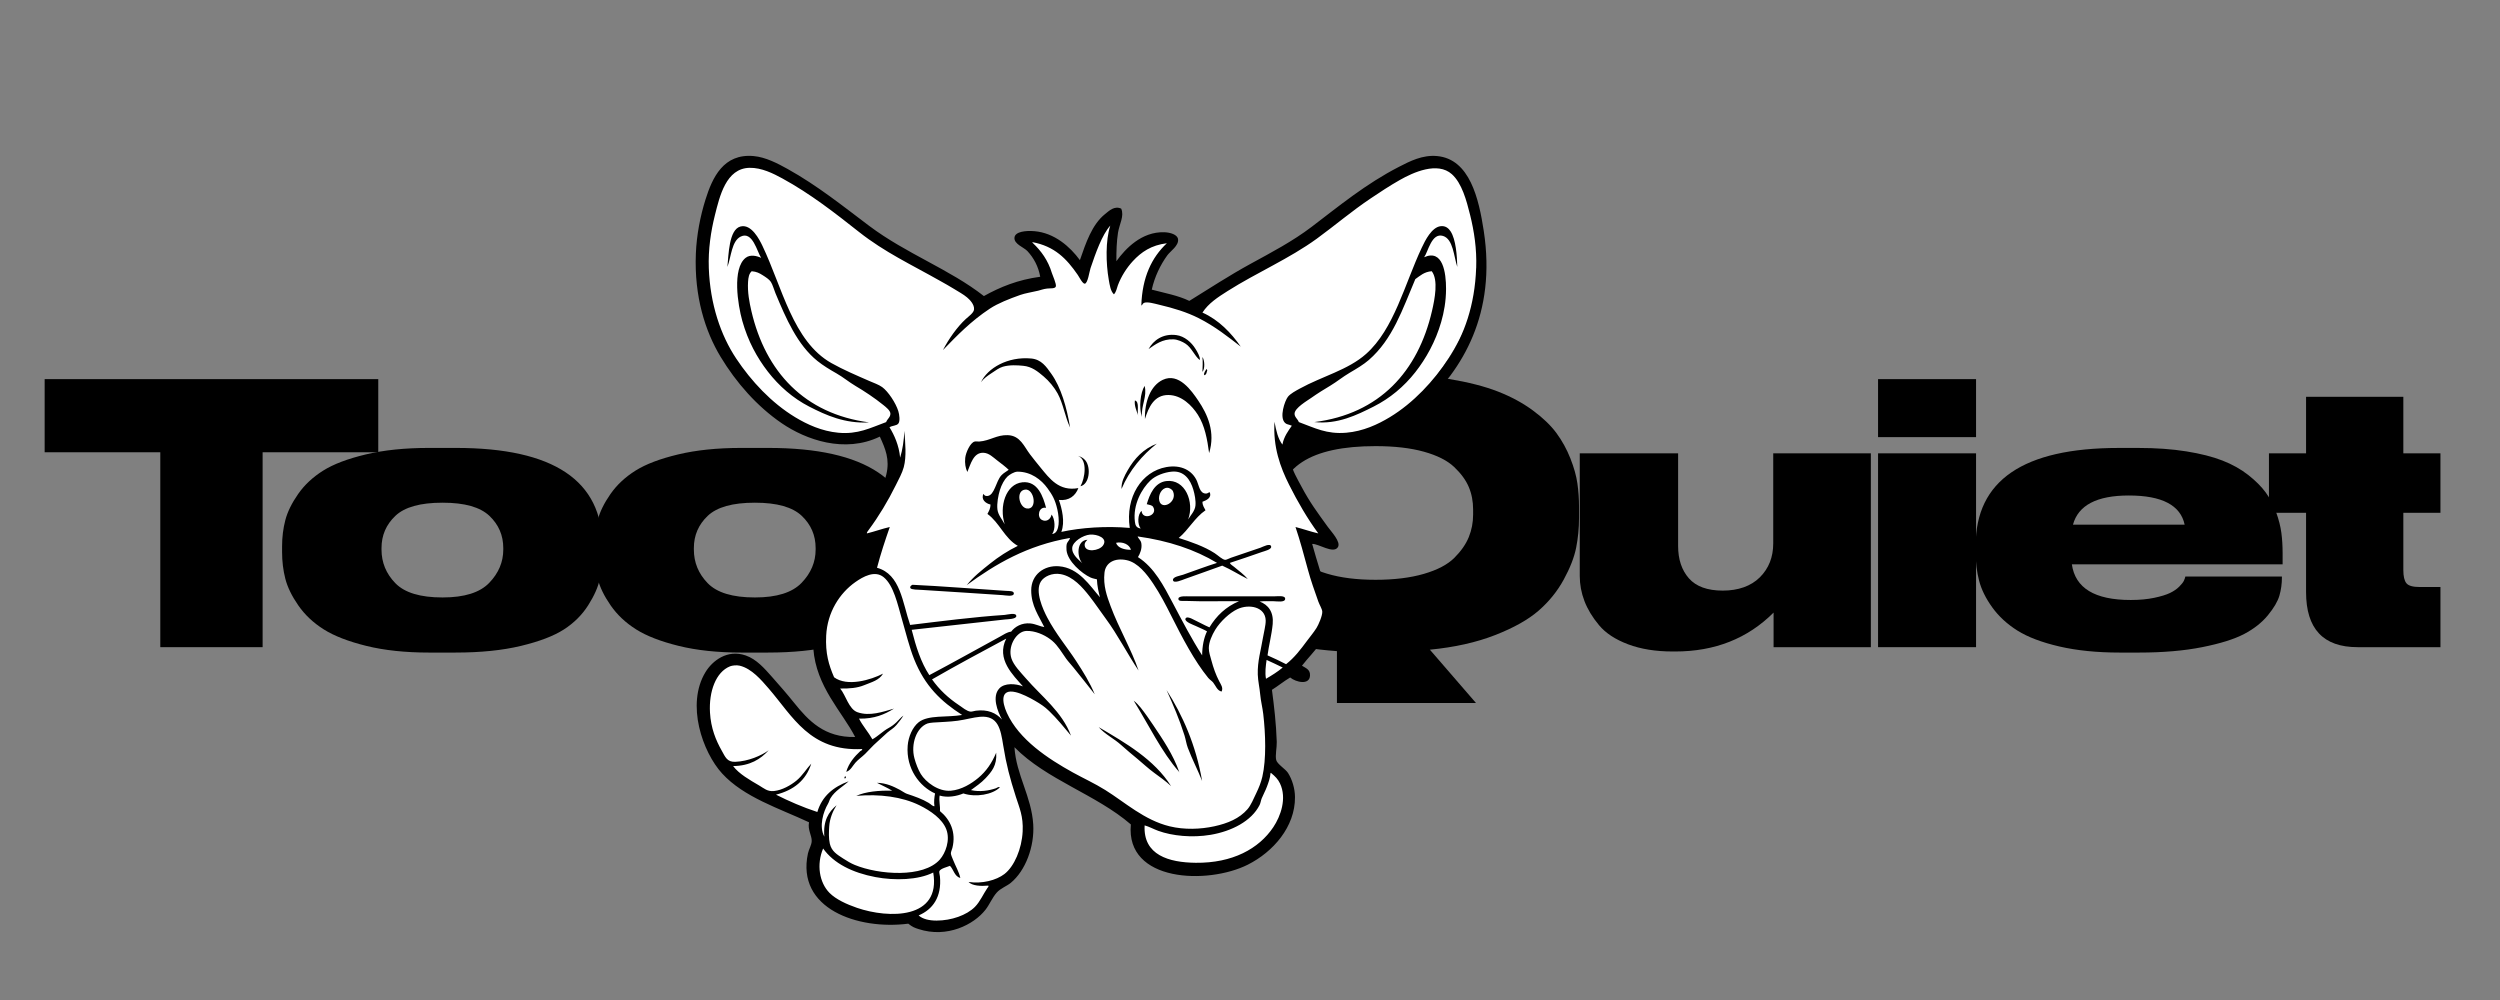
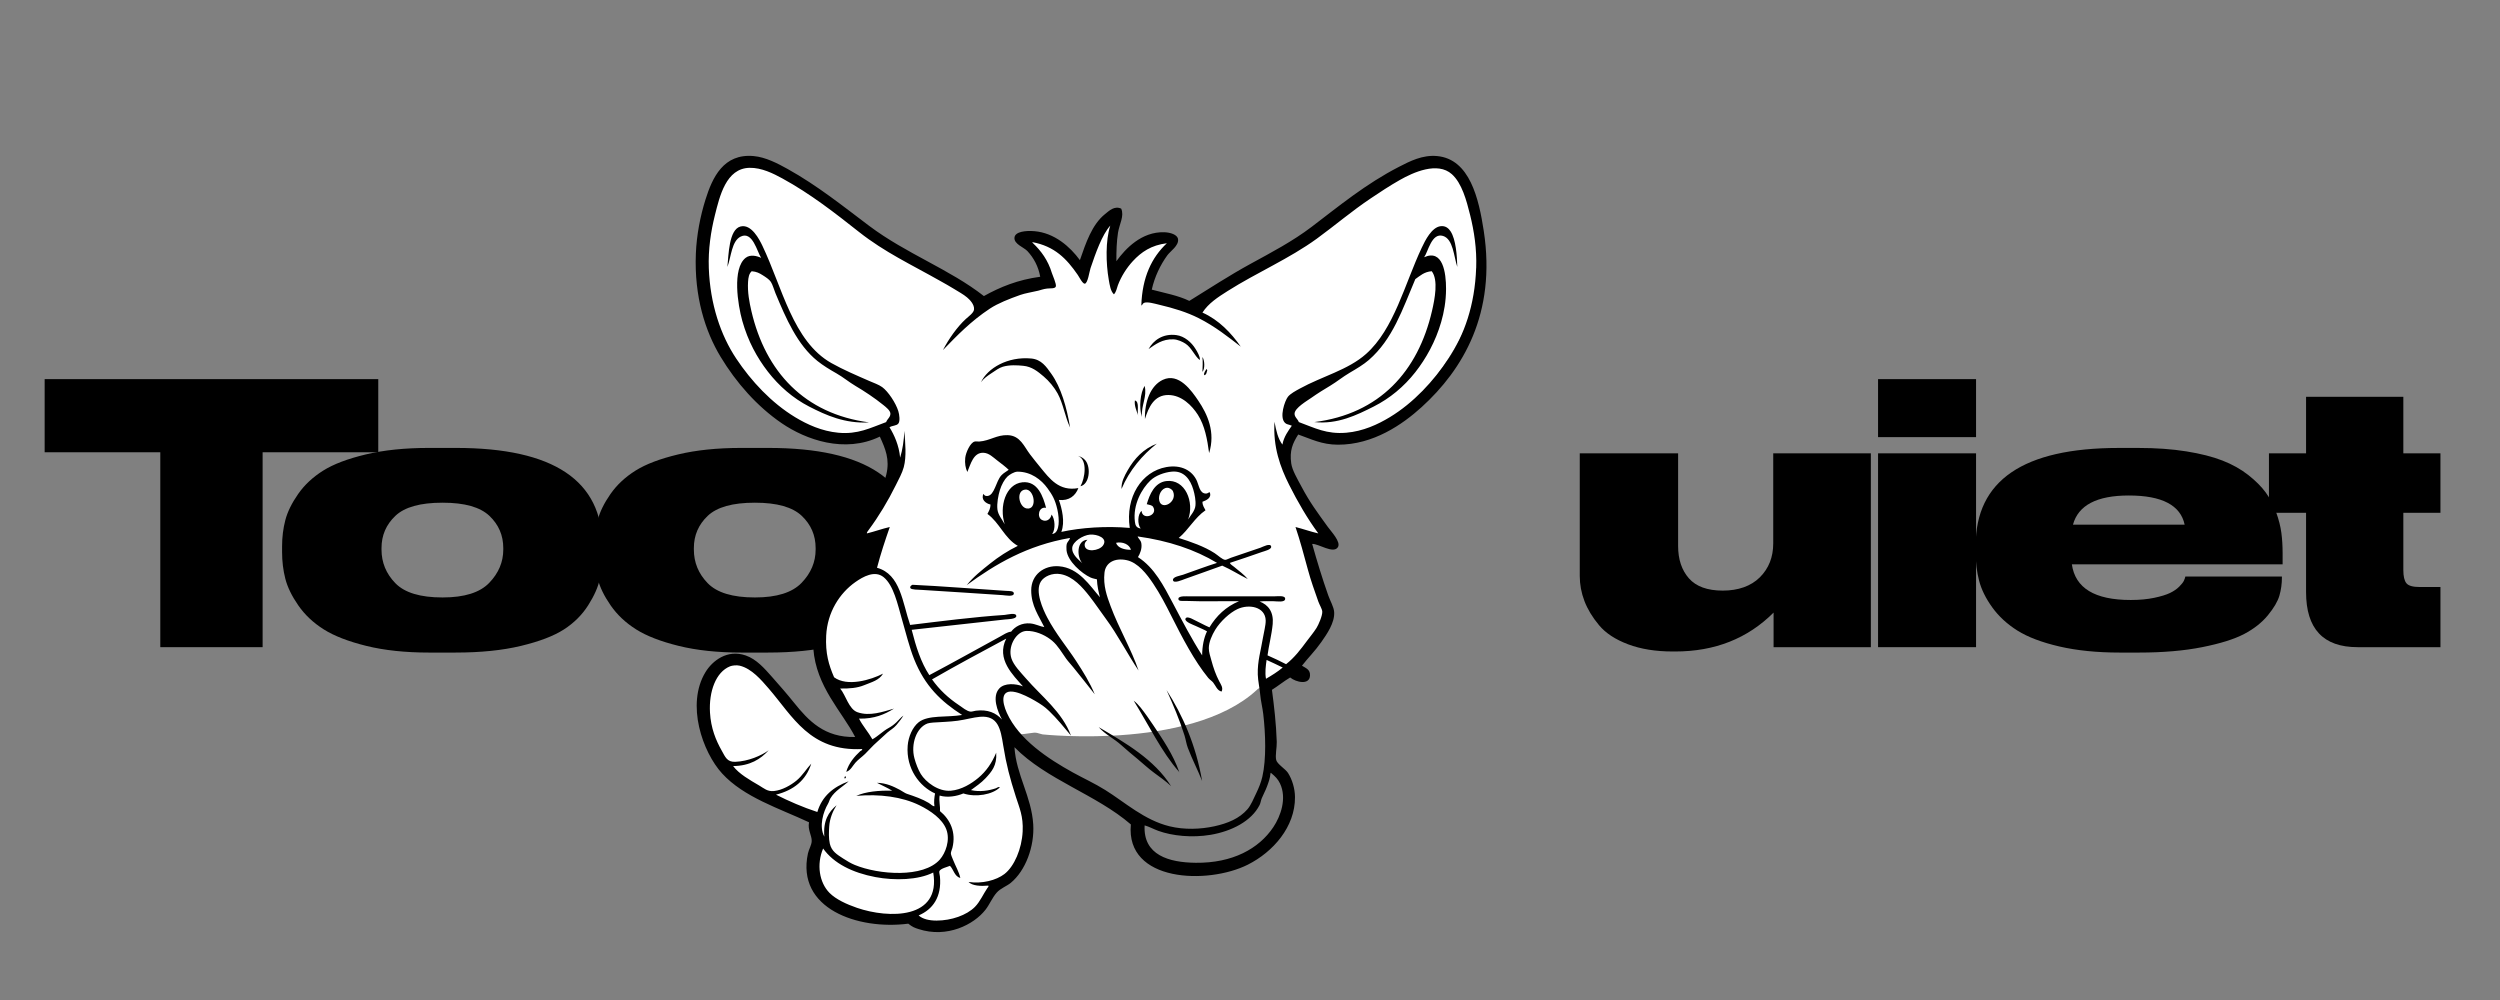
<svg xmlns="http://www.w3.org/2000/svg" viewBox="0 0 3634.3 1453.89" data-name="Guides For Artboard" id="Guides_For_Artboard-4">
  <rect x="0" y="0" width="3634.3" height="1453.89" fill="#808080" stroke="none" />
  <defs>
    <style>
      .cls-1 {
        fill: #fff;
      }
    </style>
  </defs>
  <g>
    <path d="M233.03,940.8v-283.34H64.91v-106.32h484.98v106.32h-168.12v283.34h-148.74Z" />
    <path d="M662.5,948.66h-38.76c-34.57,0-64.94-3.23-91.13-9.69-26.19-6.46-46.87-14.48-62.06-24.09-15.19-9.6-27.5-21.21-36.92-34.83-9.43-13.62-15.71-26.53-18.85-38.76-3.14-12.22-4.71-25.14-4.71-38.76v-8.38c0-13.27,1.57-25.93,4.71-37.97s9.34-24.7,18.59-37.97c9.25-13.27,21.38-24.62,36.4-34.04,15.01-9.43,35.7-17.28,62.06-23.57,26.36-6.29,56.83-9.43,91.39-9.43h39.8c141.75,0,212.64,47.49,212.64,142.46v9.43c0,13.97-1.23,26.8-3.67,38.5-2.45,11.7-8.12,24.53-17.02,38.49-8.9,13.97-20.69,25.66-35.35,35.09-14.67,9.43-35.44,17.37-62.33,23.83-26.89,6.46-58.49,9.69-94.8,9.69ZM643.64,730.78h-.52c-32.13,0-54.91,6.38-68.35,19.12-13.45,12.75-20.16,28.37-20.16,46.87v2.09c0,18.86,6.72,35.18,20.16,48.97,13.44,13.8,36.22,20.69,68.35,20.69h.52c31.42,0,53.95-7.07,67.56-21.21,13.62-14.14,20.43-30.29,20.43-48.45v-2.09c0-18.5-6.73-34.12-20.16-46.87-13.45-12.74-36.06-19.12-67.82-19.12Z" />
    <path d="M1116.57,948.66h-38.76c-34.57,0-64.94-3.23-91.13-9.69-26.19-6.46-46.88-14.48-62.06-24.09-15.19-9.6-27.5-21.21-36.92-34.83-9.43-13.62-15.71-26.53-18.85-38.76-3.14-12.22-4.71-25.14-4.71-38.76v-8.38c0-13.27,1.57-25.93,4.71-37.97,3.14-12.05,9.34-24.7,18.59-37.97,9.25-13.27,21.38-24.62,36.4-34.04,15.01-9.43,35.7-17.28,62.06-23.57,26.36-6.29,56.83-9.43,91.39-9.43h39.8c141.75,0,212.64,47.49,212.64,142.46v9.43c0,13.97-1.23,26.8-3.67,38.5-2.45,11.7-8.12,24.53-17.02,38.49-8.9,13.97-20.69,25.66-35.35,35.09-14.67,9.43-35.44,17.37-62.33,23.83-26.89,6.46-58.49,9.69-94.8,9.69ZM1097.71,730.78h-.52c-32.13,0-54.91,6.38-68.35,19.12-13.45,12.75-20.16,28.37-20.16,46.87v2.09c0,18.86,6.72,35.18,20.16,48.97,13.44,13.8,36.22,20.69,68.35,20.69h.52c31.42,0,53.95-7.07,67.56-21.21,13.62-14.14,20.43-30.29,20.43-48.45v-2.09c0-18.5-6.73-34.12-20.16-46.87-13.45-12.74-36.06-19.12-67.82-19.12Z" />
-     <path d="M1943.52,1021.98v-75.42c-33.52-2.45-63.63-7.24-90.34-14.4-26.71-7.15-48.54-16.24-65.47-27.23-16.94-11-31.16-22.52-42.68-34.57-11.52-12.04-20.16-25.4-25.92-40.07-5.76-14.67-9.78-28.02-12.05-40.07-2.28-12.05-3.4-24.53-3.4-37.45v-15.71c0-11.87.79-23.31,2.36-34.3,1.57-11,4.89-23.13,9.95-36.4,5.06-13.26,11.78-25.48,20.16-36.66,8.38-11.17,19.81-22.17,34.3-33,14.48-10.82,31.42-19.98,50.8-27.5,19.38-7.5,43.29-13.62,71.75-18.33,28.45-4.71,60.14-7.07,95.06-7.07h23.57c34.57,0,66.07,2.36,94.54,7.07,28.45,4.71,52.28,10.83,71.49,18.33,19.2,7.51,36.14,16.68,50.8,27.5,14.66,10.83,26.1,21.83,34.3,33,8.2,11.18,14.93,23.4,20.16,36.66,5.24,13.27,8.64,25.4,10.21,36.4,1.57,11,2.36,22.44,2.36,34.3v15.71c0,15.02-1.4,29.51-4.19,43.47-2.8,13.97-8.82,29.42-18.07,46.35-9.25,16.94-21.39,31.95-36.4,45.04-15.02,13.09-36.14,24.97-63.37,35.61-27.23,10.65-58.84,17.72-94.8,21.21l67.04,77.51h-202.16ZM2141.5,748.06v-7.33c0-11.87-2.09-22.78-6.29-32.73s-11.26-19.64-21.21-29.07c-9.95-9.43-24.62-16.84-43.99-22.26-19.38-5.41-42.87-8.12-70.44-8.12-94.62,0-141.93,30.73-141.93,92.18v6.29c0,11.52,2.09,22.44,6.28,32.73,4.19,10.3,11.17,20.43,20.95,30.38,9.77,9.95,24.53,17.9,44.26,23.83,19.72,5.94,43.21,8.9,70.44,8.9s50.71-2.88,70.44-8.64c19.72-5.76,34.48-13.53,44.26-23.31,9.77-9.77,16.76-19.81,20.95-30.12,4.19-10.29,6.29-21.21,6.29-32.73Z" />
    <path d="M2719.7,659.03v281.77h-141.41v-50.28c-37.71,37.71-85.37,56.56-142.98,56.56h-3.67c-24.8,0-46.44-3.49-64.94-10.47-18.51-6.98-32.56-16.24-42.16-27.76-9.61-11.52-16.68-23.22-21.21-35.09-4.54-11.87-6.81-24.09-6.81-36.66v-178.07h142.98v134.6c0,19.56,5.24,35.27,15.71,47.14,10.47,11.87,26.88,17.81,49.23,17.81s41.02-6.46,53.95-19.38,19.38-29.33,19.38-49.23v-130.93h141.93Z" />
    <path d="M2872.63,551.14v84.32h-142.46v-84.32h142.46ZM2872.63,659.03v281.77h-142.46v-281.77h142.46Z" />
    <path d="M3317.28,838.15v1.05c0,9.43-1.23,18.33-3.67,26.71-2.45,8.38-8.04,17.9-16.76,28.54-8.73,10.65-20.25,19.73-34.57,27.23-14.32,7.51-34.66,13.88-61.02,19.12-26.37,5.24-57.01,7.86-91.92,7.86h-27.76c-33.17,0-62.5-2.97-87.99-8.9-25.49-5.93-45.75-13.62-60.75-23.04-15.02-9.43-27.23-20.69-36.66-33.78-9.43-13.09-15.8-26.01-19.12-38.76-3.32-12.74-4.98-26.27-4.98-40.59v-10.47c0-94.62,69.31-141.93,207.92-141.93h28.8c25.48,0,48.62,1.66,69.4,4.97,20.77,3.32,38.31,7.77,52.63,13.36,14.31,5.59,26.79,12.57,37.45,20.95,10.65,8.38,19.12,16.85,25.4,25.4,6.28,8.56,11.34,18.16,15.19,28.8,3.84,10.66,6.37,20.61,7.59,29.85,1.22,9.26,1.83,19.3,1.83,30.12v15.71h-306.39c4.88,34.57,33.34,51.85,85.37,51.85h.52c12.57,0,23.83-1.05,33.78-3.14,9.95-2.1,17.63-4.45,23.04-7.07,5.41-2.62,9.86-5.67,13.36-9.17,3.49-3.49,5.76-6.37,6.81-8.64,1.05-2.27,1.74-4.27,2.09-6.02h140.36ZM3094.69,720.31c-46.44,0-73.5,14.14-81.18,42.42h162.36c-5.94-28.28-33-42.42-81.18-42.42Z" />
    <path d="M3547.72,940.8h-120.46c-49.93,0-74.89-26.71-74.89-80.13v-115.22h-53.95v-86.42h53.95v-82.23h141.41v82.23h53.94v86.42h-53.94v83.27c0,9.08,1.48,15.45,4.45,19.12,2.96,3.67,9.34,5.5,19.12,5.5h30.38v87.46Z" />
  </g>
  <g>
    <path d="M1286.41,625.18s22.74,34.12,9.75,63.35c-13,29.24-50.36,94.22-50.36,94.22l35.74-6.5-14.62,50.37s3.25,261.54,160.83,246.92c157.58-14.62,222.55-37.36,222.55-37.36l188.44-37.37s64.98-42.23,79.6-81.21c14.62-39,13-26,11.37-30.87-1.62-4.87-35.73-110.47-35.73-110.47l35.73,4.88s-40.61-43.86-53.61-74.73c-12.99-30.87-4.87-56.86-3.25-61.74,1.63-4.87,14.62-24.36,14.62-24.36,0,0,82.85,47.11,154.33-21.12,71.48-68.24,103.97-151.07,107.21-177.07,3.25-25.99,11.37-214.44-82.85-180.32-94.22,34.11-206.31,134.83-261.55,160.82-55.23,25.99-76.35,45.49-76.35,45.49l-56.85-24.38s-4.87-21.12,11.37-47.11c16.24-25.99,21.12-34.11,21.12-34.11,0,0-60.11,14.62-68.23,27.61-8.12,12.99-14.63,35.74-14.63,35.74,0,0-9.74-61.72,0-82.85,9.75-21.12-23.4-10.75-34.11,38.99-7.58,35.19-11.91,36.28-11.91,36.28,0,0-30.33-39.52-53.07-49.27-22.74-9.75-30.87,1.63-30.87,1.63,0,0,25.99,40.61,29.25,53.6l3.25,12.99-99.1,22.75s-58.48-38.99-107.21-64.98c-48.74-25.99-133.21-100.72-139.71-103.97-6.5-3.25-102.34-86.1-136.46,8.12-34.11,94.22-16.25,229.05,29.24,263.17,45.48,34.11,97.47,129.96,216.06,82.85Z" class="cls-1" />
    <path d="M1360.59,946.29s6.5-106.14,120.22-147.29c113.72-41.16,175.45-29.24,250.17,0,74.73,29.24,194.94,96.38,105.05,194.94-89.89,98.56-320.57,73.65-320.57,73.65,0,0-155.95-38.98-154.87-121.29Z" class="cls-1" />
    <path d="M1561.76,812.81s-21.12-21.94.81-34.93c21.93-13,64.17-3.25,66.61-1.63,2.44,1.63,8.94,4.07,12.18,6.5,0,0,5.69,5.68,6.5,10.56.82,4.87,4.06-.81.82,4.87-3.25,5.68-9.75,4.88-18.68,3.25-8.94-1.62-17.87.82-28.43,5.68-10.56,4.87-10.56,10.56-17.87,13-7.31,2.44-21.93-7.3-21.93-7.3Z" class="cls-1" />
    <path d="M1462.66,768.95c-2.44-2.44-23.56-24.37-17.06-49.55,6.5-25.18,27.61-53.61,52.8-34.12,25.18,19.49,37.36,24.37,40.61,52.8,3.25,28.43-5.68,43.05-5.68,43.05l-34.93,4.87-35.74-17.06Z" class="cls-1" />
    <path d="M1645.42,765.69s-12.18-43.86,25.18-70.66c37.36-26.81,53.61-13,62.54,4.87,8.94,17.87,10.56,30.05,10.56,33.3s-.81,8.93-4.87,12.99c-4.06,4.06-9.74,13.81-15.43,17.87-5.68,4.05-17.06,9.74-17.06,9.74,0,0-47.92,0-51.17-.81-3.25-.82-9.75-7.32-9.75-7.32Z" class="cls-1" />
    <path d="M1482.97,736.46s-10.56-22.74-.81-28.42c9.75-5.69,21.93,4.06,23.55,7.31,1.63,3.25,5.69,11.37,4.87,14.62-.81,3.25-3.24,11.37-8.12,12.18-4.87.81-19.49-5.69-19.49-5.69Z" class="cls-1" />
-     <path d="M1686.03,737.27s-10.56-22.74-.81-28.43c9.74-5.68,21.93,4.06,23.55,7.31,1.62,3.25,5.68,11.37,4.87,14.62-.81,3.25-3.24,11.37-8.12,12.18-4.87.81-19.49-5.68-19.49-5.68Z" class="cls-1" />
-     <path d="M1473.22,1068.67s-29.23-43.06-18.68-58.48c10.56-15.43,31.67-12.18,40.61-5.69,8.94,6.5,8.94-4.06,5.69-6.49-3.25-2.44-32.49-21.12-38.18-40.61-5.68-19.5,2.44-30.86,13-36.55,10.56-5.68,19.49-12.19,28.43-6.5,8.94,5.69,22.74,9.75,22.74,9.75,0,0,3.25-6.49.81-8.12-2.43-1.63-35.74-44.67-19.5-72.29,16.25-27.61,30.87-21.93,56.05-4.87,25.18,17.06,41.43,41.42,41.43,41.42,0,0-20.31-45.48,8.12-63.35,28.43-17.87,29.24-4.88,45.48,6.5,16.24,11.37,63.35,89.35,66.6,99.09,3.25,9.75,31.68,53.62,31.68,53.62,0,0-25.17-64.17,45.49-98.29,70.66-34.11,31.68,97.47,31.68,97.47,0,0,12.19,62.54,12.19,72.29s.81,23.56-.82,32.49c-1.62,8.93-4.06,29.24-3.25,34.11.81,4.87,8.93,3.25,13,6.5,4.06,3.25,4.06,4.05,7.31,12.18,3.25,8.12,5.69,17.88,7.31,26,1.62,8.12,6.5,12.17,3.25,20.3-3.25,8.12-7.31,22.74-13.81,30.86-6.5,8.12-12.99,19.49-22.74,25.18-9.75,5.69-30.06,17.06-37.36,18.69-7.31,1.62-17.06,4.06-30.05,4.06s-15.43.82-30.05-.81c-14.62-1.62-25.18.81-38.99-4.06-13.81-4.88-24.36.81-32.49-10.56-8.12-11.36-11.37-9.75-11.37-20.3s-.82-20.3-3.25-25.18c-2.44-4.87-1.62-4.87-5.69-6.5-4.06-1.62-174.63-121.84-174.63-121.84Z" class="cls-1" />
    <path d="M1029.73,977.69s37.36-35.73,66.61-4.87c29.24,30.86,73.1,79.6,82.85,84.48,9.75,4.87,59.46,29.81,63.35,24.36,8.13-11.37,1.63-17.87,1.63-17.87,0,0-66.61-92.6-55.23-141.34,11.37-48.74,40.61-79.6,55.23-89.34,14.62-9.75,45.48-11.37,56.85,24.36,11.37,35.74,37.37,134.84,64.98,152.7,27.62,17.87,45.49,30.87,45.49,30.87,0,0,34.11-16.25,47.11,29.24,13,45.49,35.74,108.84,35.74,108.84l-4.87,40.61-8.12,27.62s-3.25,13-11.37,21.12c-8.13,8.13-24.37,16.25-24.37,16.25,0,0,0,3.25-8.12,14.62-8.12,11.37-3.25,11.37-14.62,19.49-11.37,8.12-19.5,14.62-19.5,14.62,0,0-11.37,8.12-16.24,8.12s-22.74,1.63-22.74,1.63c0,0-12.99-1.63-17.87-3.25-4.87-1.62-21.12-3.25-21.12-3.25l-13-1.63s-107.22,1.63-123.46-45.49c-16.25-47.11-1.63-66.6-1.63-66.6l-1.62-27.62c-9.75-8.12-129.96-51.98-151.08-120.21-21.12-68.23-13-84.48-4.88-97.47Z" class="cls-1" />
    <path d="M1205.72,628.97c-3.01-1.63-96.39-38.98-133.21-146.2-36.82-107.22,2.17-171.12,20.57-146.21,18.41,24.91,51.98,154.87,106.14,190.61,54.15,35.74,95.31,49.83,100.72,61.74,5.41,11.91,4.87,20.03-4.33,28.15-9.21,8.12-51.98,32.49-89.89,11.91Z" class="cls-1" />
    <path d="M1970.28,628.97c3.03-1.63,96.97-38.98,134.01-146.2,37.05-107.22-2.18-171.12-20.7-146.21-18.52,24.91-52.3,154.87-106.77,190.61-54.49,35.74-95.89,49.83-101.34,61.74-5.45,11.91-4.9,20.03,4.35,28.15,9.27,8.12,52.31,32.49,90.45,11.91Z" class="cls-1" />
    <path d="M2157.03,336.04c-7.22-47.31-20.39-104.74-67.84-109.17-21.38-1.99-39.64,7.53-55.36,15.6-48.4,24.85-87.68,57.4-127.1,87.33-27.88,21.16-58.3,37.07-88.89,53.81-30.66,16.77-59.41,35.56-88.89,53.81-15.87-7.78-35.89-11.43-54.58-16.38,4.13-18.78,12.56-36.05,22.61-49.91,4.5-6.2,16.84-13.89,15.59-23.39-.89-6.82-11.44-9.89-20.26-10.14-32.63-.91-56.12,23.72-69.4,42.11-.07-14.94.37-28.66,2.34-41.32,1.96-12.59,9.43-24.24,4.68-35.09-9.84-4.56-17.59,3.17-23.39,7.8-19.26,15.36-28.13,42.54-36.65,67.06-14.31-19.5-37-39.7-66.28-42.11-12.14-1-27.95.46-28.85,9.35-.96,9.39,13.74,14.17,18.71,19.5,9.34,10.01,16.04,22.46,18.72,37.43-32.36,4.3-58.37,14.92-81.88,28.07-49.88-39.04-112.83-61.51-166.87-102.14-37.37-28.09-74.88-58.39-118.52-82.66-14.66-8.15-31.88-17.1-49.13-18.71-44.26-4.12-60.24,31.55-70.18,63.16-7.56,24.04-12.94,51.49-14.03,78.76-2.49,62.41,13.59,112.68,35.87,149.71,22.72,37.75,53.13,72.24,88.89,96.69,35.28,24.13,91.54,44.19,142.7,19.5,7.91,17.45,14.81,32.87,9.36,55.37-4,16.49-20.28,39.24-30.41,54.58-4.88,7.39-10.26,15.51-17.16,24.95-4.68,6.42-18.7,18.77-13.25,26.51,7.22,10.26,30.35-8.03,37.43-4.68-2.38,9.58-5.62,18.3-7.8,28.08-45.7,15.78-79.35,61.49-74.86,123.2,4.05,55.71,41.82,91.64,60.82,128.66-44.38,1.04-67.56-23.27-88.89-49.89-9.84-12.29-20.93-25.01-31.97-37.44-11.2-12.6-22.5-25.69-38.21-31.19-26.85-9.39-48.52,7.82-58.49,24.18-28.63,46.98-4.18,116.4,24.18,147.38,31.77,34.69,83.02,50.68,126.32,70.96-2.21,10.87,4.19,19.26,3.9,27.29-.21,5.92-4.18,12.03-5.46,17.94-17.4,80.45,72.79,111.64,145.82,102.14,6.19,4.91,9.16,5.96,14.81,7.8,41.63,13.66,80.69-6.5,97.47-28.07,6.04-7.76,9.72-17.43,16.38-24.95,5.48-6.19,14.69-9.45,20.27-14.04,21.63-17.73,34.69-52.97,32.75-84.99-2.46-40.54-24.89-72.36-27.29-112.28,46.48,47.35,118.91,68.75,169.21,112.28-7.92,84.02,111.94,87.67,169.98,58.49,36.79-18.5,68.94-54.96,68.62-98.25-.09-12.53-4.08-25.53-10.13-35.09-3.62-5.71-15.61-12.79-17.15-18.71-1.72-6.57,1.06-18.46.78-26.51-.94-27.32-3.81-51.45-7.01-75.64,9.13-5.68,17.19-12.44,26.51-17.93,8.31,6.91,28.45,11.71,28.86-3.11.22-8.37-5.5-10.17-11.7-14.04,8.82-11.4,18.88-21.14,28.07-34.31,7.85-11.25,19.78-28.06,18.72-43.67-.52-7.54-5.64-15.87-8.58-24.18-8.65-24.47-16.33-49.72-23.39-74.85,9.29-.6,30.91,15.09,37.42,4.68,4.72-7.56-9.62-22.42-14.82-29.63-15.33-21.25-25.93-35.33-38.21-58.48-5.83-10.99-13.46-23.76-14.82-33.53-2.62-18.75,2.01-29.2,10.14-42.11,18.61,6.52,34.12,14.75,57.7,14.82,51.43.13,93.96-29.44,121.64-54.58,60.28-54.74,108.68-136.26,90.45-255.76ZM1128.07,1155.22c25.64-6.5,43.57-20.7,51.29-45.1-6.73,7.05-12.66,17.4-21.66,24.76-8.38,6.84-20.69,13.74-32.28,15.04-9.84,1.1-14.75-3.93-21.67-7.96-13.99-8.18-29.3-16.83-38.02-28.3,24.58-.33,39.84-9.97,51.73-22.98-10.68,7.79-29.64,16.07-48.64,16.79-11.93.47-14.53-7.23-19.45-15.91-8.76-15.45-15.95-32.95-17.25-55.71-1.73-30.46,8.46-58.94,29.18-67.21,2.97-1.18,9.36-2.06,14.15-.88,17.3,4.22,31.15,20.62,42.01,33.16,35.03,40.49,59.98,91.72,135.74,87.99,1,1.75-1.76,2.26-2.65,3.09-8.11,7.52-16.82,17.47-20.34,30.07,6.39-2.08,9.15-8.59,13.26-13.27,4.24-4.79,9.46-8.28,14.15-12.82,5.83-5.65,10.89-11.78,17.24-17.24,4.96-4.26,9.83-9.27,15.03-13.71,4.49-3.83,9.49-6.5,13.27-11.05,3.69-4.45,7.1-8.68,10.17-13.7-4.03,2.79-6.74,6.52-10.17,9.72-3.59,3.36-6.88,5.87-11.5,8.41-8.32,4.55-15.12,11.76-23.43,16.36-5.86-10.35-14.57-20.2-19.45-30.06,22.28.47,37.42-6.21,50.85-14.59-16.37,4.72-35.37,11.49-53.05,5.3-12.72-4.44-16.9-24.53-25.21-34.48,13.45.18,24.64-.65,34.93-4.87,11.1-4.54,21.86-7.15,27.41-16.8-17.66,9.16-52.13,19.5-71.19,5.31-7.72-17.94-12.79-34.59-11.49-60.59,1.69-33.97,19.51-61.68,42.44-77.8,11.07-7.78,28.27-17.62,41.12-7.08,14.54,11.93,20.16,38.9,26.53,61.01,5.6,19.46,10.76,40.53,17.68,57.93,15.68,39.38,39.23,61.68,69.86,81.35-21.53,3.88-49.26-.51-63.23,10.61-8.82,7.04-14.9,20.95-15.92,34.06-2.57,33.36,17.42,59.44,39.8,69.41-1.02,5.37-1.92,12.53-.89,18.56-2.6.27-5.26-2.96-8.4-4.85-9.1-5.49-20.23-9.43-31.84-13.26-2.68-.89-6.96-4.07-10.18-5.75-9.01-4.72-19.51-9.92-33.16-10.17,7.34,3.86,15.23,7.18,22.1,11.5-18.85-.58-38.68,1.29-52.17,7.51,33.97-2.97,66.46,1.2,91.97,13.71,16.24,7.97,33.1,19.78,38.91,34.94,6.05,15.78-1.23,34.58-9.28,43.77-23.92,27.27-89.08,22.29-123.81,7.95-5.36-2.21-11.33-5.68-16.8-9.29-8.98-5.89-16.86-10.38-19.46-21.66-1.79-7.76-1.35-17.31-.88-24.76.75-12.1,5.5-22.81,10.17-30.08.09-.35.44-.43.44-.88-11.48,9.6-19.63,22.52-17.68,45.54-8.12-15.07-1.47-36.24,5.3-47.75,1.59-2.71,2.22-5.75,3.54-7.97,6.67-11.17,18.32-17.01,26.53-24.76-21.97,8.09-38.68,21.45-45.54,44.66-21.41-7.03-41.22-15.67-60.14-25.2ZM1487.11,997.81c-10.7-4.18-26.88-5.3-34.49,3.09-10.84,11.96-2.51,33.1,3.98,45.1-8.51-9.6-20.68-15.05-38.03-12.82-2.49.32-5.29,1.45-7.52,1.33-5.27-.29-11.97-6.05-16.8-9.28-15.85-10.61-28.41-22.28-39.35-37.58,35.33-20.38,71.64-39.79,107.88-59.25-15.08,29.96,10.37,53.35,24.33,69.43ZM1245.69,1319.69c-14.82-5.09-30.46-12.23-39.8-21.66-14.83-14.98-19.12-41.3-9.29-64.55,15.37,21.68,42.73,35.27,76.05,41.56,28.12,5.31,62.27,4.34,84.01-6.63,11.6,68.07-64.52,67.25-110.98,51.29ZM1476.49,1157.42c5.38,16.87,11.28,29.04,10.17,51.29-1.26,25.39-12.25,50.95-26.53,61.9-11.83,9.08-32.55,14.48-52.17,11.5,5.52,5.73,17.92,6.29,28.74,5.31,1.07,1.28-.85,2.85-1.32,3.54-5.71,8.3-10.67,19.89-18.13,27.41-12.05,12.14-34.2,19.87-55.72,19.9-10.37.01-20.21-2.06-26.09-7.51,20.44-8.62,33.73-26.7,30.96-56.6-.21-2.15-1.34-5.99-.89-7.51,1.14-3.88,11.89-6.48,15.48-7.97,5.39,5.52,6.51,15.31,15.03,17.69-1.75-8.7-6.95-17.2-10.61-26.53-1.1-2.79-3.06-6.96-3.1-9.29-.03-2.29,1.6-5.44,2.21-7.96,5.67-22.96-3.23-41.23-18.12-53.49.66-7.42-1.69-14.05-.45-22.56,11.61,3.51,25.33.85,34.49-3.09,18.03,6.04,42.57,1.71,53.05-8.85-1.79-1.42-3.91.68-5.74,1.33-10.08,3.53-23.83,5.62-36.26,2.66,6.91-5.18,14.79-10.33,21.22-17.24,8.42-9.07,16.88-18.29,15.48-37.14-6.35,15.17-14.5,27.04-26.09,36.7-9.93,8.27-24.21,17.2-39.79,18.57-18.21,1.6-36.56-12.56-43.77-24.32-3.62-5.91-7.21-15.17-9.28-22.99-5.41-20.38,2.93-44.46,19.01-50.41,1.59-.58,5.33-1.14,7.96-1.33,11.71-.85,23.93-1.04,35.82-2.65,11.7-1.58,22.89-4.95,32.72-5.75,26.27-2.14,29.83,17.86,33.6,41.57,4.5,28.25,9.88,48.01,18.13,73.84ZM1606.93,1148.58c-15.75-9.83-32.09-17.23-47.31-25.65-35.93-19.89-78.29-47.63-95.95-86.66-7.01-15.51-9.94-35.43,12.82-30.06,8.66,2.04,19.8,7.66,27.86,12.37,8.31,4.86,13.89,8.38,20.78,15.04,11.19,10.8,22.03,23.93,31.84,35.81-13.2-35-42.79-56.82-65.88-83.56-7.07-8.19-17.55-18.65-20.78-28.74-5.44-16.96,5.95-36.16,18.12-39.36,2.41-.64,5.23-.71,8.41-.44,12.56,1.07,24.9,7.53,32.72,14.14,8.5,7.19,14.03,17.35,20.34,26.08,3.2,4.44,7.24,8.54,10.61,12.83,10.13,12.86,21.03,25.91,30.95,38.9-7.28-17.39-16.68-32.42-26.97-48.19-13.54-20.76-29.59-39.61-42.01-63.23-6.27-11.91-18.36-38.28-9.28-52.61,4.37-6.89,15.97-12.89,28.74-10.61,17.93,3.2,31.77,19.19,42,32.28,8.29,10.59,15.34,21.36,23.44,32.28,17.04,22.94,31.64,51.5,47.75,75.61-10.04-30.02-28.87-61.83-40.67-93.74-5.2-14.05-10.96-29.74-8.84-48.63,1.64-14.57,14.87-21.89,32.28-18.12,16.33,3.53,29.17,20.15,38.47,34.04,10.18,15.21,18.46,31.24,26.09,46.43,16.47,32.76,33.84,65.99,53.94,90.64,2.02,2.48,5.4,4.58,7.07,6.63,3.84,4.72,5.9,11.95,12.38,13.26,2.81-5.51-1.36-10.74-3.54-15.04-4.91-9.66-8.25-18.76-11.5-30.94-1.47-5.52-3.6-11.4-3.54-17.24.08-8.7,4.58-18.81,9.28-26.53,7.54-12.36,21.2-24.85,32.28-30.06,16.76-7.89,40.56-3.4,41.12,16.36.19,7.1-2.67,17.09-3.98,25.2-2.91,17.99-8.13,34.16-7.52,53.51.3,9.47,2.65,19.13,3.54,29.18.84,9.48,3.32,18.75,4.42,28.3,3.36,28.97,4.58,65.29-1.32,91.08-1.89,8.24-5.15,16.2-8.84,23.87-3.9,8.09-7.63,17.47-12.83,23.44-11.68,13.41-28.54,20.47-48.2,24.76-19.86,4.33-43.44,5.28-64.99,0-36.85-9.03-64.94-34.94-93.3-52.61ZM1573.33,818.73c-4.31-4.33-15.53-12.25-14.59-22.54.81-8.94,15.69-18.15,25.64-19.01,10.63-.92,26.82,5.17,19.01,15.91-5.64,7.77-25.42,10.36-26.53,0-.47-4.35,1.74-5.91,3.98-8.4-15.87.7-15.74,24.64-7.52,34.04ZM1622.4,789.11c9.31-2.06,19.57,2.12,21.66,10.17-8.91.03-19.11-2.38-21.66-10.17ZM1695.36,699.35c-16.83,2.11-24.08,19.21-28.3,33.6,4.01,1.1,7.67,1.3,9.29,3.98,7.47,12.42-15.77,20.05-16.8,5.75-5.89,4.79-6.22,19.57-1.32,25.64-6.89-1.05-7.81-5.27-8.4-9.73-3.25-25.03,10.2-48.39,22.55-60.13,7.55-7.17,20.07-11.76,30.95-12.82,18.26-1.79,27.17,11.93,31.39,26.09,2.05,6.88,3.87,16.15,3.1,23.44-.82,7.64-6.94,13.91-10.61,19.89,9.42-24.83-4.15-59.19-31.84-55.71ZM1685.2,727.65c-1.79-8.4,3.71-18.29,11.5-18.58,3.64-.13,7.51,2.9,8.4,4.87,7.27,16.07-16.71,28.71-19.9,13.7ZM1860.73,1138.85c10.36,21.73.94,47.74-9.72,63.67-21,31.36-59.32,52.3-112.75,51.73-38.82-.41-76.69-11.07-74.29-54.38,6.66,1.85,12.83,5.39,19.9,7.96,20.3,7.36,49.14,10.3,76.04,5.75,30.35-5.14,59.4-19.81,71.19-43.34,1.54-3.07,1.76-6.42,3.1-9.73,2.35-5.79,5.36-10.94,7.51-16.8,2.34-6.32,4.57-12.09,5.31-19.89.39-.27.79-.53.88,0,5.87,4.81,9.88,8.86,12.83,15.03ZM1840.39,986.75c-1.7-8.87-.33-18.92.88-27.41,8,3.49,15.62,7.37,23.44,11.06-7.4,6.15-15.73,11.38-24.32,16.35ZM2145.92,389.4c-1.88,54.49-17.53,97.74-39.8,131.33-21.96,33.12-51.17,64.83-85.78,85.78-17.36,10.5-38.83,20.49-63.22,22.55-28.76,2.43-45.87-7.02-68.98-15.47-1.57-4.52-6.4-7.16-6.2-12.39.33-8.17,18.09-18.48,23.88-22.55,10.28-7.24,18.91-12.48,28.3-18.13,9.24-5.56,18.02-12.8,27.86-18.57,9.97-5.85,20.13-11.87,27.86-18.57,34.84-30.24,48.89-73.49,67.64-117.61,6.91-4.89,12.94-10.65,23.88-11.5,9.81,12.81,4.38,40.36.44,57.48-20.29,88.11-76.2,149.92-171.11,161.84,33.92,3.59,61.78-10.27,86.22-22.56,23.47-11.8,44.1-28.97,60.58-49.97,15.46-19.68,29.37-44.43,37.59-72.95,4.03-14,7.01-29.81,7.08-48.2.07-23.23-4.61-58.18-31.84-45.98,5.78-7.88,10.78-36,27.41-30.95,14.85,4.5,15.72,29.87,20.78,45.09-.4-16.05-1.97-39.82-9.73-51.73-2.71-4.16-7.2-8.46-14.59-7.51-12.94,1.67-22.29,20.49-27.41,31.39-24.9,52.95-40.08,118.02-80.91,154.32-26.28,23.36-63.6,32.36-96.39,50.4-5.94,3.28-13.61,7.3-17.25,11.94-4.36,5.57-12.97,29.93-3.98,38.04,2.67,2.4,4.67,1.77,9.73,3.97-4.95,7-11.66,16.03-13.71,27.42-6.43-8.45-9.2-20.56-11.5-33.16-2.32,36.65,8.47,66.15,21.23,91.52,12.84,25.53,26.75,49.42,42.45,70.75-11.51-2.64-21.85-6.45-33.16-9.29,6.54,19.38,12.12,40.11,18.13,62.35,4.16,15.38,9.61,30.65,15.04,45.98,1.69,4.81,5.47,10.63,5.75,14.59.39,5.78-5.55,19.42-8.4,23.88-4.45,6.96-9.66,13.1-13.71,18.57-9.64,13.05-18.51,24.66-30.51,34.04-8.83-4.42-17.68-8.85-26.97-12.82,1.67-13.34,6.12-30.39,7.52-45.54,1.59-17.28-6.3-27.97-19.01-32.72,6.35-.81,11.98-.44,20.34-.44,4.4,0,16.8,2.27,16.8-3.54,0-5.36-10.86-3.53-16.8-3.53h-121.59c-4.79,0-16.12-1.02-16.8,3.1-.79,4.7,6.65,3.36,11.05,3.53,26.49,1.06,51.06.12,76.94.44-18.99,7.98-32.75,21.18-42.9,38.02-8.3-3.61-17-8.6-26.08-12.82-2.34-1.09-7.91-3.21-8.84.44-1.13,4.44,12.2,9,14.6,10.17,6.54,3.21,11.51,4.88,16.8,7.96-4.55,9.45-6.91,21.09-7.08,34.93-15.14-23.54-28.87-49.91-42.44-75.61-13.52-25.57-26.84-51.8-50.85-67.21,2.97-4.74,6.27-12.51,4.86-20.34-.81-4.54-4.63-6.78-5.3-9.73,45.02,6.28,83.43,19.17,115.4,38.48-16.23,5.12-32.65,11.32-49.52,17.24-3.63,1.28-14.84,2.86-14.58,7.52.34,6.14,14.08-.26,17.25-1.33,17.92-6.1,36.88-13.4,54.38-19.45,13.06,5.79,24.48,13.24,37.15,19.45-4.84-5.87-12.99-11.99-19.91-17.69-2.21-1.82-5.13-3.34-6.19-5.74,15.37-5.01,30.68-10.25,46.87-15.92,3.35-1.18,13.62-3.49,13.26-7.53-.56-6.31-12.73.37-15.47,1.33-15.59,5.45-26.92,9.09-42.89,14.6-3.12,1.07-6.62,3.14-8.4,3.09-4.09-.14-10.55-6.54-15.47-9.73-15.26-9.88-34.68-16.51-52.18-22.1,14.4-11.98,23.24-29.53,38.91-40.23-1.78-3.81-4.46-6.75-4.42-12.38,5.63-2.09,13.83-5.64,10.61-13.71-1.45-.61-2.46,2.03-6.19,1.77-8.39-.58-9.51-11.57-12.38-18.12-6.73-15.35-22.83-24.26-44.66-20.34-35.62,6.39-59.78,43.43-53.05,88.43-34.11-3.03-70.65-.49-99.49,5.75,5.68-14.53.8-33.95-3.54-46.43,15.07,1.62,24.24-6.4,28.3-17.25-28.12,5.31-42.02-14.06-54.83-29.63-5.22-6.35-10.51-12.97-15.47-19.45-8.68-11.35-14.06-27.17-32.27-27.86-16.14-.61-25.75,8.14-41.57,9.29-2.09.15-4.61-.49-6.63,0-6.37,1.56-12.89,16-13.71,23.88-.8,7.72.45,15.11,3.1,20.34,4.74-10.95,8.66-28.91,23.87-27.86,7.75.53,13.43,6.42,19.46,11.05,6.36,4.89,12.45,9.45,16.8,13.71-3.74,2.87-7.2,4.34-10.61,7.96-8.07,8.58-9.89,29.11-20.34,30.06-3.24.3-4.36-.83-5.75-3.09-4.04,8.1,3.31,14.08,10.17,15.47.07,6.11-2.38,9.71-4.42,13.71,17.59,12.62,24.89,35.53,44.21,46.42-14.64,7.17-28.05,15.92-40.23,25.65-12.09,9.65-24.42,19.29-34.05,31.4,42.02-30.8,87.91-57.72,149.89-68.54.54,2.06-3.6,5.54-4.42,8.41-.62,2.17-.71,6.46-.44,9.29,1.57,16.24,22.12,33.91,34.92,39.79,3.24,1.48,6.91,1.99,9.29,2.65.39,9.78,2.34,17.99,4.41,26.09-14.45-16.51-30.56-42.85-59.69-45.1-21.52-1.66-40.19,12.2-40.24,34.93-.04,22.57,11.24,37.56,19.02,53.5-6.05-.85-12.66-4.59-20.34-5.31-12.51-1.16-22.33,4.74-27.86,11.94-5.93.65-10.98,4.39-15.92,7.07-33.97,18.53-68.15,37.68-103.02,56.15-12.13-18.38-19.5-41.51-25.64-65.88,44.66-4.93,89.87-9.81,135.74-15.03,3.07-.35,16.31-.36,16.36-4.87.05-5.88-13.33-2-16.8-1.77-45.27,3.02-93.48,9.23-137.51,14.59-11.27-32.49-13.9-73.64-48.19-83.12,5.38-20.55,11.86-40.01,18.57-59.25-11.51,2.64-21.8,6.51-33.16,9.29-.74-.98,1.31-3.5,2.65-5.31,14.39-19.38,27.77-41.57,39.35-64.99,4.12-8.35,9.15-17.33,11.5-26.09,4.13-15.41,2.12-35.03.88-52.61-.78,14.25-2.63,27.43-6.19,38.91-1.66-17.94-8.55-33.01-15.47-44.21,4.12-2.62,10.17-2.02,12.82-5.31,2.86-3.56,1.56-13.03,0-18.13-3.69-11.97-14.82-28.66-23.44-34.93-4.93-3.59-12.32-6.11-18.57-8.84-18.7-8.16-38.28-16.51-55.27-26.09-55.9-31.53-71.41-110.14-100.36-170.68-4.1-8.57-15.93-32.09-31.84-27.85-16.8,4.47-17.17,40.67-19.01,58.8,5.57-14.58,6.1-37.77,19.45-44.21,17.28-8.33,23.71,22.04,29.63,30.96-6.18-2.82-15.74-5.37-22.55,0-19.76,15.55-11.37,68.31-4.87,91.52,8.34,29.72,21.44,53.53,37.14,73.84,16.18,20.91,36.55,38.73,60.13,50.85,24.55,12.62,52.05,25.02,87.11,23-93.9-12.39-150.61-73.55-171.12-161.83-3.03-13.04-5.77-27.44-4.86-42.45.37-6.2,1.34-12.02,5.3-15.48,7.19.6,11.09,2.71,15.92,5.75,4.24,2.67,9.66,6.15,11.94,9.73,2.74,4.3,4.44,11.1,6.63,16.36,15.33,36.74,31.83,75.11,61.02,98.6,8.21,6.6,17.89,12.47,27.85,18.12,9.55,5.43,18.11,12.63,27.41,18.13,12.72,7.52,27.55,17.23,40.68,27.86,3.83,3.09,10,7.92,10.17,12.38.21,5.24-4.63,7.85-6.19,12.39-23.18,8.54-41.12,18.1-69.42,15.47-24.07-2.23-45.38-12.02-62.79-22.55-34.52-20.89-63.91-52.44-85.78-85.34-22.66-34.08-37.83-78.94-39.8-131.32-1.02-27.34,3.08-54.02,8.84-76.94,6.92-27.49,16.1-68.29,50.41-68.97,17.5-.36,34.73,8.37,47.75,15.48,40.67,22.19,76.84,50.52,111.42,77.82,37.32,29.46,75.96,47.34,118.05,71.19,6.51,3.69,13.41,7.44,19.9,11.49,6.42,4.01,13.79,7.94,19.02,12.38,3.52,2.99,10.99,10.12,10.17,17.68-.53,4.87-7.75,9.87-11.94,13.7-12.73,11.66-25.01,29.41-32.72,44.22-.08.36-.44.44-.44.89,20.58-21.22,40.61-41.98,68.09-60.14,11.92-7.86,28.34-14.26,44.21-19.9,7.17-2.54,16.37-3.89,26.09-6.19,3.61-.85,7.25-2.44,12.82-3.09,5.21-.61,11.72.45,12.83-3.09,1.07-3.45-4.85-16.47-5.75-19.46-5.61-18.65-15.7-32.28-27.81-43.77-.28-.42-.55-.83-.81-1.22,32.44,5.94,50.02,24.11,66.2,47.65,1.85,2.69,7,12.99,10.18,12.82,4.42-.25,6.75-17.71,8.39-22.55,7.33-21.63,16.68-48.41,28.74-61.91-7.07,21.68-6.42,54.79-2.21,78.7,1.43,8.09,2.61,16.66,7.52,21.22,3.51-3.78,4.07-8.81,5.75-13.26,4.82-12.82,12.74-25.26,21.67-34.94,12.18-13.21,26.84-23.36,49.51-26.08-21.98,20.61-35.86,49.33-37.14,90.64,1.97-1.26,1.96-3.15,3.99-3.98,4.87-2,15.29,1.16,21.66,2.65,21.9,5.14,40.64,10.99,57.48,19.45,23.99,12.07,43.31,27.54,61.46,41.56-13.7-19.59-31.66-38.79-55.71-49.52,8.75-13.62,22.78-22.56,36.7-31.39,41.72-26.46,89.61-47,129.56-76.05,26.23-19.09,50.34-39.82,78.7-58.81,13.11-8.78,26.76-17.87,42.01-26.53,19.45-11.05,54.73-27.1,75.61-8.4,14.55,13.04,21.25,38.02,26.52,59.25,5.83,23.46,9.81,49.09,8.85,76.93ZM1528.67,747.99c-1.35,7.47-8.27,11.42-14.6,7.51-6.8-4.21-4.17-19.5,6.63-17.24-4.23-16-11.98-39.52-34.49-37.14-24.14,2.56-33.97,35.22-25.64,61.02-3.5-6.79-9.68-13.48-10.61-21.66-.98-8.73,1.18-20.09,3.53-27.85,2.47-8.13,6.76-15.75,11.06-19.9,2.72-2.63,9.88-7.07,14.6-7.07,19.67-.01,34.62,11.62,43.77,24.32,6.83,9.49,10.88,16.23,14.14,30.5,1.7,7.41,2.5,16.2,1.77,22.11-.61,4.96-2.33,13.08-9.28,13.7,5.07-7.01,4.18-21.92-.88-28.3ZM1492.41,739.15c-11.01-1.84-15.99-25.69-2.21-27.42,13.52-1.69,18.58,30.14,2.21,27.42ZM1750.63,545.48c3.37-.61,3.48-4.48,4.43-7.51-.84-.05-.32-1.47-1.33-1.33-1.26,2.49-4.22,5.42-3.1,8.84ZM1663.97,560.96c-6.18,9.75-8.54,31.49-3.98,45.1-1.19-17.08,7.92-29.52,3.98-45.1ZM1325.72,850.57c-1.61.67-3.28,2.4-2.21,4.42,1.3,2.45,11.12,2.21,17.69,2.65,39.2,2.67,76.91,4.66,116.29,7.51,4,.29,16.67,2.94,16.35-2.65-.2-3.74-6.78-3.26-11.06-3.53-44.37-2.79-94.7-6.94-136.17-8.85-.56-.03-.61.33-.89.45ZM1705.97,493.3c6.32.29,13.22,3.59,17.24,6.19,9.14,5.9,13.03,17.46,20.78,23.88.91-2.64-.73-5.85-1.77-8.4-1.13-2.76-2.91-5.48-4.42-7.96-5.57-9.1-15.72-18.33-27.85-19.89-19.49-2.52-33.36,7.67-40.24,20.34,9.48-6.55,20.03-14.9,36.25-14.15ZM1690.5,552.11c-17.79,8.35-26.65,31.62-26.09,57.04,5.36-17.11,13.33-35.07,34.05-34.93,19.38.13,34.38,15.42,42.89,28.74,10.18,15.94,13.69,35.8,16.36,55.71,9.39-30.4-2.13-56.19-15.92-76.48-9.44-13.91-28.11-40.95-51.29-30.07ZM1747.98,518.95c.7,7.14.36,14.42,0,21.66,3.96-4.43,3.25-17.03,0-21.66ZM1649.82,582.18c-1.19,7.15,2.63,15.58,4.86,22.1-2.23-4.91,2.4-20.5-4.86-22.1ZM1567.14,662.65c14.34,5.77,10.08,33.03,3.54,44.21,13.02-2.91,15.46-26.53,7.51-37.14-2.86-3.82-7.23-5.94-11.05-7.07ZM1714.82,1122.93c-.17-.19-.33-.39-.5-.58.01.05.04.09.05.14-.08.37.17.41.45.44ZM1676.35,1053.96c-2.91-4.35-5.85-8.71-8.84-12.82-6.01-8.26-12.08-17.11-19.46-22.55,21.62,34.75,40.49,74.58,66.27,103.77-8.89-25.6-24.23-47.88-37.97-68.4ZM1597.21,1057.05c9.24,10.56,22.42,16.68,32.72,26.08,7.81,7.15,15.86,13.62,23.87,20.34,7.97,6.68,15.53,13.75,23.88,19.89,8.45,6.22,17.05,12.19,24.76,19.46-24.48-38.9-66.33-62.77-105.23-85.78ZM1639.21,683.88c-4.4,7.76-9.29,16.55-8.84,26.97,11.45-27.31,30.44-49.44,51.29-65.88-19.52,7.55-32.67,21.66-42.45,38.91ZM1726.76,1087.12c6.28,16.71,14.55,32.3,20.78,48.2-8.95-52.22-28.58-96.19-51.73-132.2,9.32,20.66,18.88,42.96,26.09,65.88,1.92,6.1,2.69,12.36,4.86,18.12ZM1499.04,521.16c-34.16-3.18-63.51,14.11-72.96,34.48,3.66-5.25,9.3-9.18,15.48-13.27,5.46-3.6,10.84-7.69,16.36-9.28,9.98-2.87,20.9-2.17,29.62-1.32,12.56,1.22,21.03,8.19,29.63,15.48,7.96,6.73,15.47,15.89,20.34,24.76,8.09,14.73,10.92,34.52,18.13,49.52-5.01-29.75-13.21-58.33-27.41-78.26-7.17-10.07-14.23-20.72-29.18-22.11ZM1228.45,1131.78c.61-.72,1.57-1.09,1.33-2.65-.56-.02-.61-.57-1.33-.45-.72.52-1.61,2.8,0,3.1Z" />
  </g>
</svg>